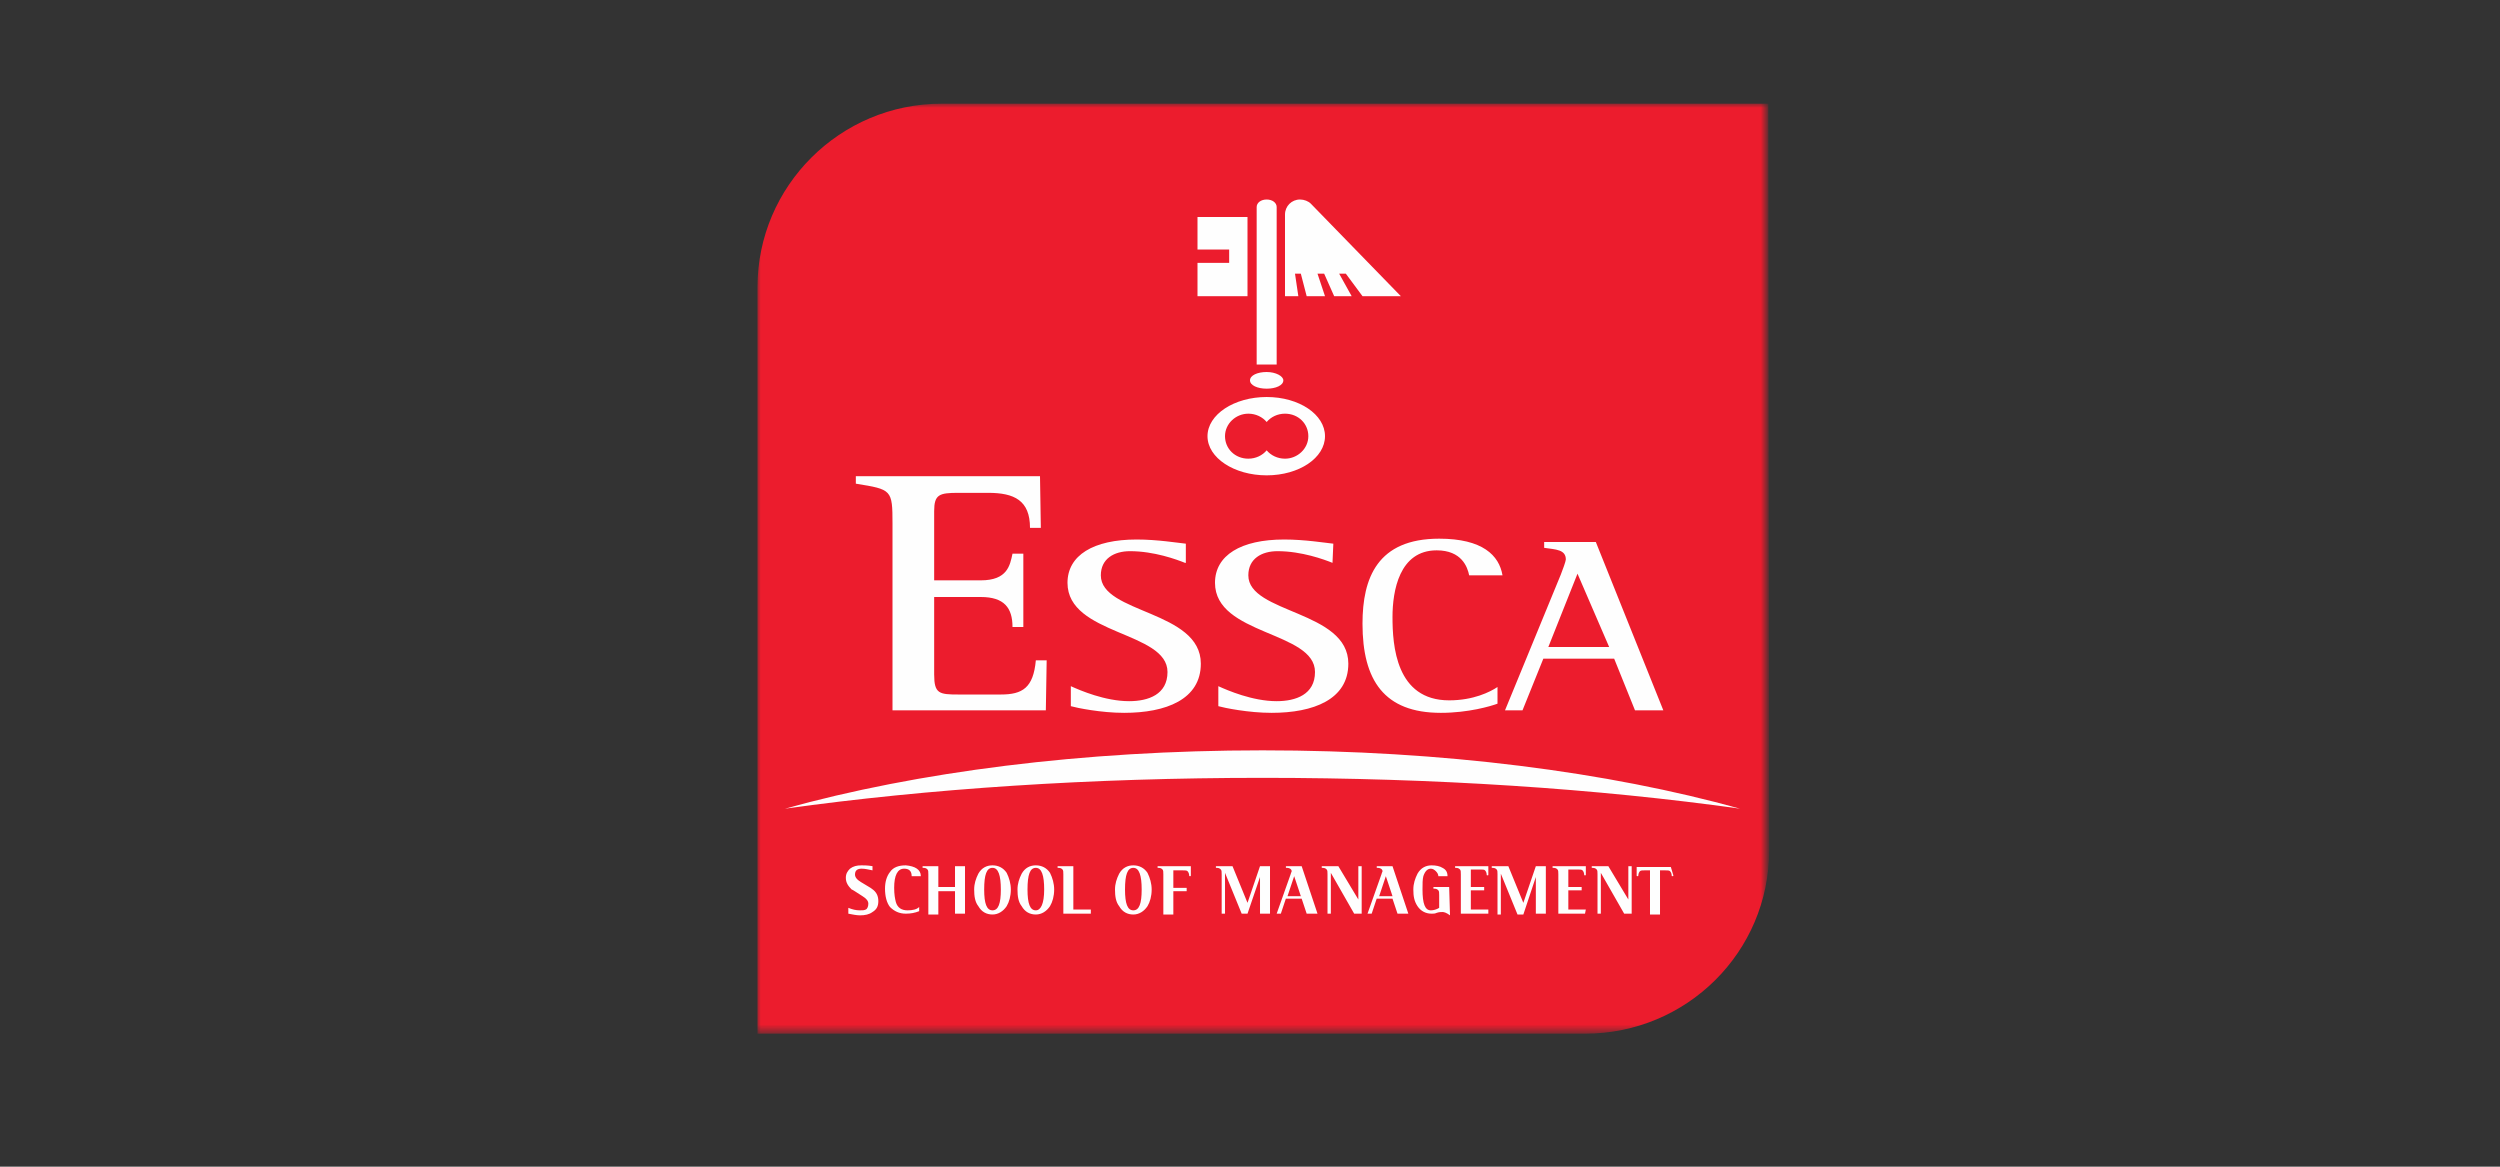
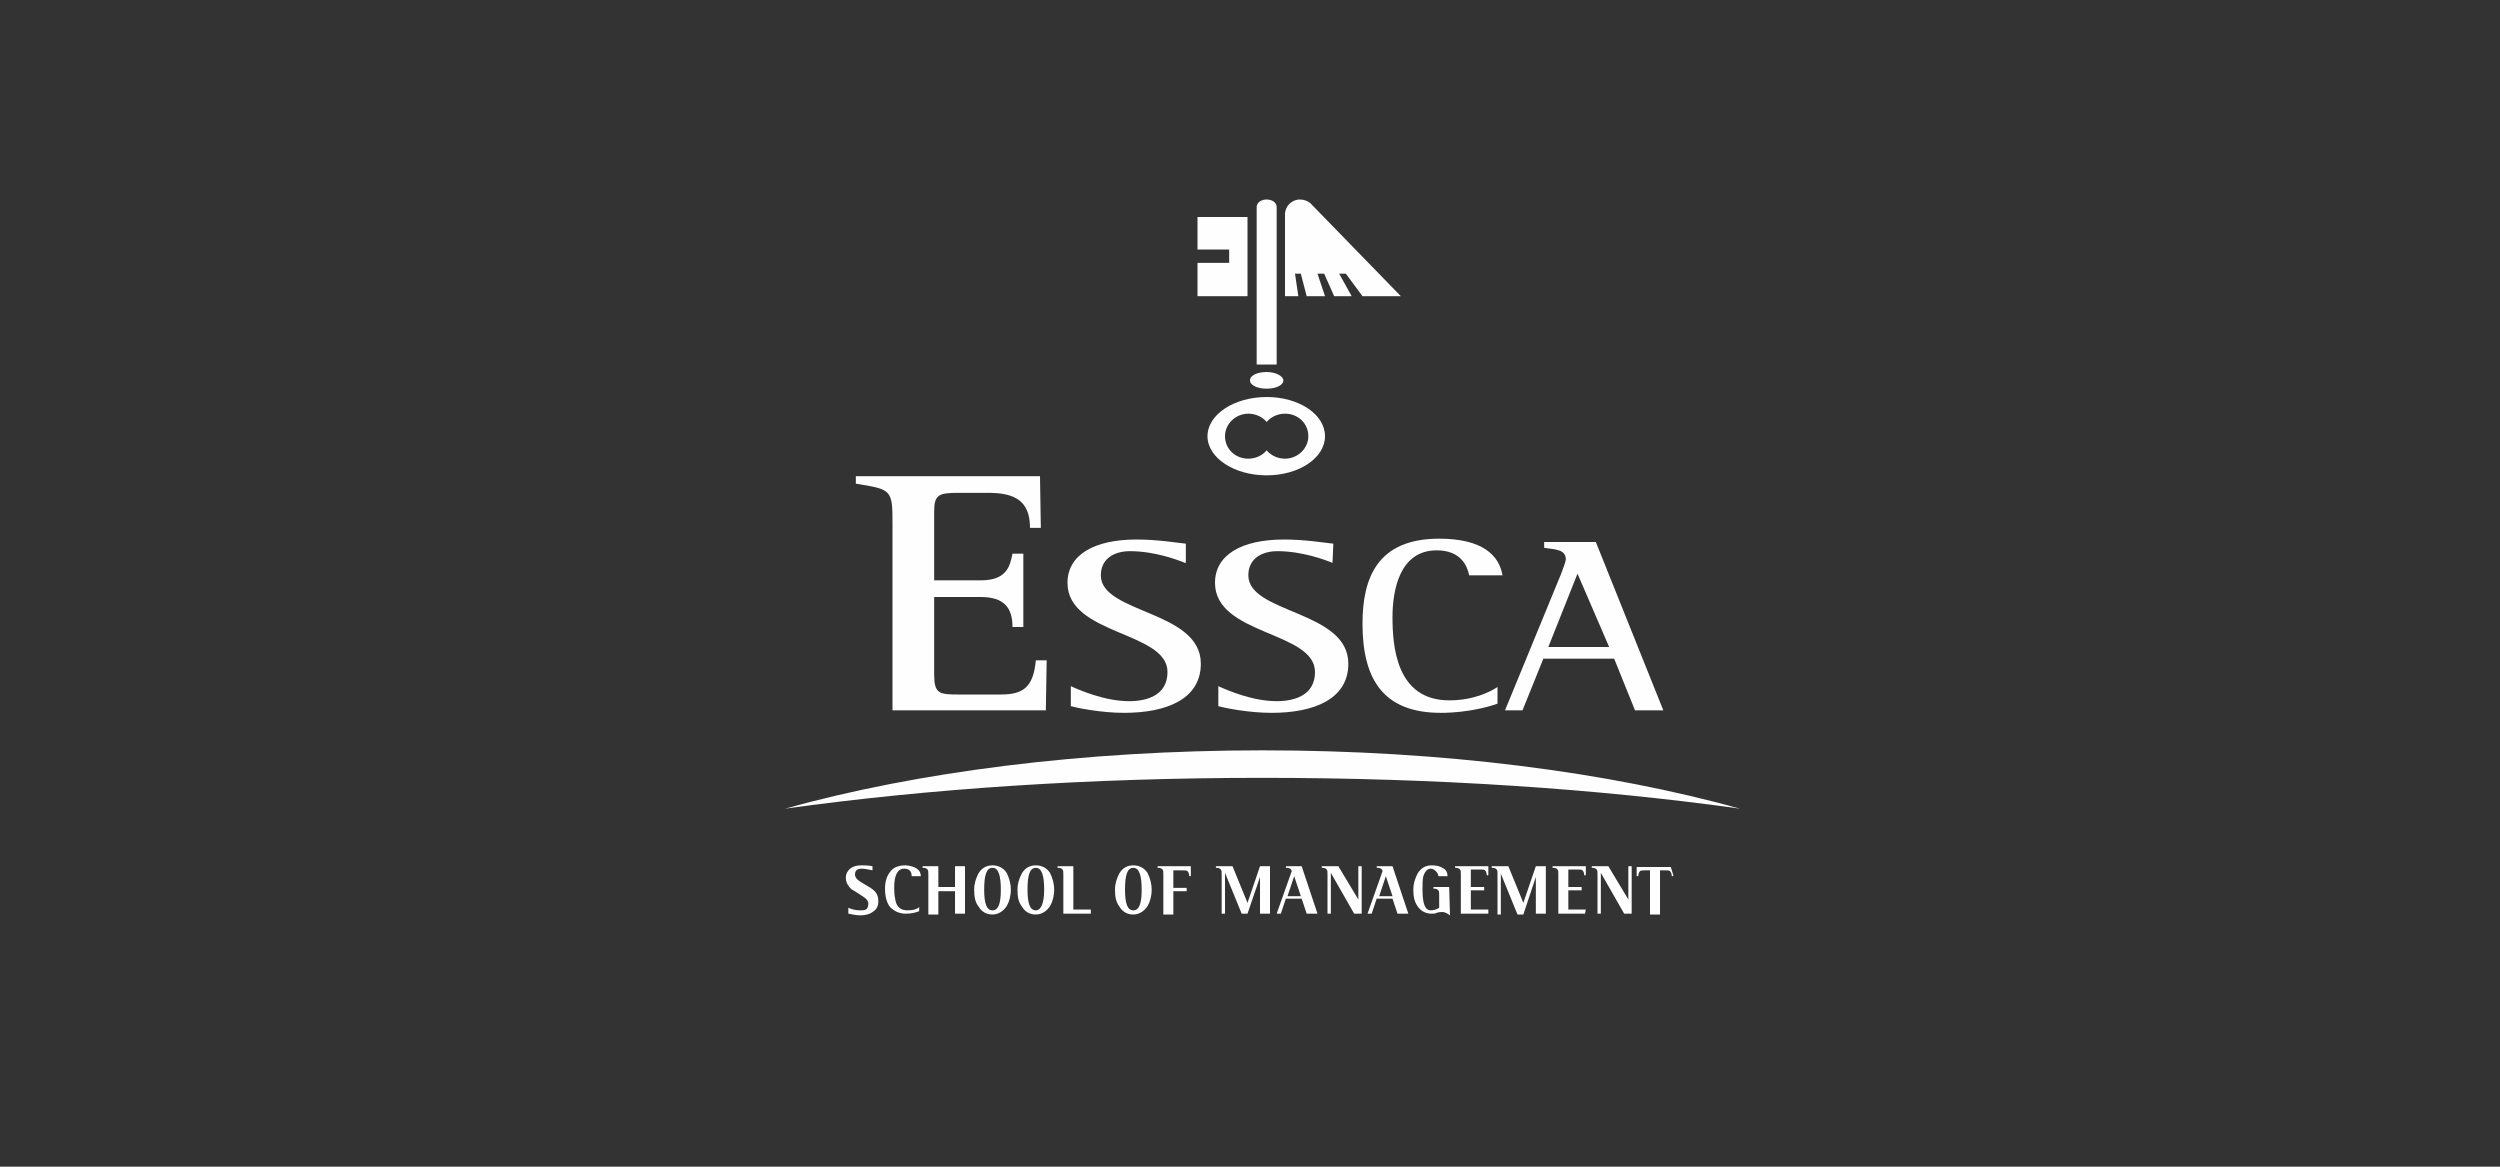
<svg xmlns="http://www.w3.org/2000/svg" xml:space="preserve" style="enable-background:new 0 0 300 140" viewBox="0 0 300 140">
  <rect x="0" y="0" width="300" height="140" fill="#333333" stroke="none" />
  <style>.st0{display:none}.st1{display:inline}.st3{fill:#fff}.st6{fill:#fefefe}</style>
  <g id="Calque_2">
    <g transform="translate(9 7.941)">
      <defs>
        <filter id="Adobe_OpacityMaskFilter" width="121.4" height="111.7" x="81.8" y="4.5" filterUnits="userSpaceOnUse">
          <feColorMatrix values="1 0 0 0 0 0 1 0 0 0 0 0 1 0 0 0 0 0 1 0" />
        </filter>
      </defs>
      <mask id="b_2_" width="121.4" height="111.7" x="81.8" y="4.5" maskUnits="userSpaceOnUse">
        <g style="filter:url(#Adobe_OpacityMaskFilter)">
-           <path id="a_2_" d="M81.8 4.5h121.4v111.7H81.8z" class="st3" />
-         </g>
+           </g>
      </mask>
      <path d="M203.2 4.5H104c-12.2 0-22.1 9.9-22.1 22v89.6h99.3c12.2 0 22.1-9.8 22.1-22z" style="mask:url(#b_2_);fill:#ec1c2d" />
      <path d="M142.5 85.4c20.7 0 40.2 1.3 57.3 3.7-15.8-4.4-35.7-7-57.3-7s-41.5 2.6-57.3 7c17.2-2.4 36.7-3.7 57.3-3.7M98.1 54.9c0-4.1-.1-4.1-4.4-4.8v-.9h22.1l.1 6.2h-1.3c0-3.3-1.9-4.2-5-4.2H106c-2.3 0-2.9.2-2.9 2.2v8.3h5.6c3.2 0 3.5-1.8 3.8-3.2h1.3v8.8h-1.3c0-2.3-1-3.6-3.8-3.6h-5.6V73c0 2.3.6 2.4 2.9 2.4h5.1c2.6 0 3.9-.8 4.2-4.1h1.3l-.1 6H98.1zm35.1 4.7c-1-.4-3.7-1.4-6.6-1.4-1.9 0-3.5.9-3.5 2.9 0 4.6 12 4.2 12 10.6 0 4.3-4.2 5.9-9.2 5.9-2.8 0-5.7-.6-6.4-.8v-2.4c1.1.5 4.1 1.8 7 1.8 2.3 0 4.6-.8 4.6-3.5 0-4.9-12-4.4-12-10.7 0-3.3 3.1-5.2 8.3-5.2 2.5 0 4.9.4 5.9.5v2.3zm17.7 0c-1-.4-3.7-1.4-6.6-1.4-1.9 0-3.5.9-3.5 2.9 0 4.6 12 4.2 12 10.6 0 4.3-4.2 5.9-9.2 5.9-2.8 0-5.7-.6-6.4-.8v-2.4c1.1.5 4.1 1.8 7 1.8 2.3 0 4.6-.8 4.6-3.5 0-4.9-12-4.4-12-10.7 0-3.3 3.1-5.2 8.3-5.2 2.5 0 4.9.4 5.9.5zm19.8 16.9c-.8.3-3.5 1.1-6.8 1.1-6.8 0-9.4-3.9-9.4-10.7 0-5.5 1.8-10.2 9.2-10.2 5.2 0 7.2 2 7.6 4.4h-4c-.2-1-.9-3-3.9-3-4.5 0-5.3 4.9-5.3 8 0 3.4.4 10 6.8 10 2.9 0 4.9-1 5.8-1.6zm6.1-6.8h7.3l-3.8-8.8zm1.5-8.7c.2-.5.6-1.6.6-1.8 0-1.2-1.2-1.2-2.6-1.4v-.7h6.2l8.1 20.2h-3.4l-2.5-6.2h-8.5l-2.5 6.2h-2.1zM140.7 18.1h-6V22h3.8v1.6h-3.8v4h6zM143 38.7c1.1 0 2-.4 2-1 0-.5-.9-1-2-1s-2 .4-2 1 .9 1 2 1m1.2-21.8c0-.5-.5-.9-1.2-.9s-1.2.4-1.2.9v18.9h2.4zm10.3 10.7h4.6l-10.8-11.1c-.3-.3-.8-.5-1.3-.5-1 0-1.8.8-1.8 1.8v9.8h1.6l-.4-2.7h.7l.7 2.7h2.2l-.9-2.7h.8l1.2 2.7h2.1l-1.5-2.7h.8zm-9.3 19.5c-.9 0-1.7-.4-2.2-1-.5.6-1.3 1-2.2 1-1.6 0-2.8-1.2-2.8-2.7s1.3-2.7 2.8-2.7c.9 0 1.7.4 2.2 1 .5-.6 1.3-1 2.2-1 1.6 0 2.8 1.2 2.8 2.7s-1.3 2.7-2.8 2.7m-2.2-7.4c-3.9 0-7.1 2.1-7.1 4.7s3.2 4.7 7.1 4.7 7-2.1 7-4.7-3.1-4.7-7-4.7" class="st6" />
    </g>
    <path d="M105.4 108.141c0 .6-.2 1-.7 1.3-.4.3-.9.4-1.5.4-.4 0-.9-.1-1.4-.2v-.7c.5.2.9.3 1.4.3.3 0 .5 0 .7-.1s.3-.4.3-.7-.2-.6-.7-.9c-.8-.5-1.2-.8-1.3-.8-.4-.4-.7-.8-.7-1.4 0-.5.2-.8.5-1.1.4-.3.8-.4 1.4-.4.3 0 .7 0 1.3.1v.5c-.5-.1-.9-.2-1.3-.2-.5 0-.8.2-.8.7 0 .3.2.6.7.9.8.5 1.2.7 1.3.8.6.4.8.9.8 1.5m5.1-3h-1.1q0-.9-.9-.9c-.8 0-1.2.8-1.2 2.3 0 .8.1 1.3.2 1.7.2.7.7 1 1.4 1 .6 0 1.1-.1 1.4-.4v.5c-.5.2-1 .3-1.6.3-.8 0-1.4-.3-1.9-.8-.4-.5-.6-1.3-.6-2.2 0-.8.2-1.5.6-2 .4-.6 1.1-.8 1.9-.8 1.1.1 1.8.5 1.8 1.3m5.3 4.5h-1.2v-2.7h-2v2.8h-1.2v-4.8c0-.3 0-.5-.1-.6s-.2-.2-.5-.2c-.1 0-.1 0-.1-.1s0-.1.1-.1h1.8v2.5h2v-2.5h1.2zm4.3-2.9c0-1.7-.3-2.6-1-2.6s-1 .8-1 2.6c0 1.7.3 2.5 1 2.5s1-.8 1-2.5m1.2 0c0 .8-.2 1.5-.5 2-.4.6-1 1-1.7 1s-1.3-.3-1.7-1c-.4-.5-.5-1.2-.5-2 0-.7.2-1.3.5-1.9.4-.7 1-1 1.7-1s1.3.3 1.7.9c.3.6.5 1.3.5 2m4 0c0-1.7-.3-2.6-1-2.6s-1 .8-1 2.6c0 1.7.3 2.5 1 2.5.6 0 1-.8 1-2.5m1.2 0c0 .8-.2 1.5-.5 2-.4.6-1 1-1.7 1s-1.3-.3-1.7-1c-.4-.5-.5-1.2-.5-2 0-.7.2-1.3.5-1.9.4-.7 1-1 1.7-1s1.3.3 1.7.9c.3.6.5 1.3.5 2m4.4 2.9h-3.3v-4.7c0-.3 0-.5-.1-.6s-.2-.2-.5-.2c-.1 0-.1 0-.1-.1s0-.1.1-.1h1.8v5.2h2.1zm6.1-2.9c0-1.7-.3-2.6-1-2.6s-1 .8-1 2.6c0 1.7.3 2.5 1 2.5s1-.8 1-2.5m1.2 0c0 .8-.2 1.5-.5 2-.4.6-1 1-1.7 1s-1.3-.3-1.7-1c-.4-.5-.5-1.2-.5-2 0-.7.2-1.3.5-1.9.4-.7 1-1 1.7-1s1.3.3 1.7.9c.3.6.5 1.3.5 2m4.7-1.7c0 .1 0 .1-.1.1s-.1 0-.1-.1c0-.2-.1-.4-.2-.5s-.3-.1-.6-.1h-1.1v2.1h1.6v.4h-1.6v2.8h-1.2v-4.8c0-.3 0-.5-.1-.6s-.2-.2-.5-.2c-.1 0-.1 0-.1-.1s0-.1.1-.1h3.9zm9.5 4.6h-1.2v-4.4l-1.5 4.4h-.7l-2-4.9v4.9h-.4v-4.7c0-.3 0-.5-.1-.6s-.2-.2-.5-.2c-.1 0-.1 0-.1-.1s0-.1.1-.1h1.9l1.8 4.4 1.5-4.4h1.2zm3.7-2.1-.8-2.4-.8 2.4zm2 2.1h-1.3l-.6-1.8h-1.9l-.6 1.8h-.5l1.7-4.8c0-.1.1-.2.1-.3 0-.2-.2-.4-.6-.4-.1 0-.1 0-.1-.1s0-.1.1-.1h1.8zm5.3 0h-.9l-2.8-4.9v4.9h-.4v-4.7c0-.3 0-.5-.1-.6s-.2-.2-.5-.2c-.1 0-.1 0-.1-.1s0-.1.1-.1h1.9l2.4 4v-4h.4zm3.7-2.1-.8-2.4-.8 2.4zm1.9 2.1h-1.3l-.6-1.8h-1.9l-.6 1.8h-.5l1.7-4.8c0-.1.1-.2.1-.3 0-.2-.2-.4-.6-.4-.1 0-.1 0-.1-.1s0-.1.1-.1h1.8zm5 .2c-.4-.3-.7-.4-.9-.4s-.4 0-.7.1c-.2.1-.4.1-.6.1-.7 0-1.3-.3-1.7-.9s-.5-1.2-.5-2c0-.7.2-1.3.5-1.9.4-.7 1-1 1.7-1 .5 0 1 .1 1.3.3.4.2.6.5.6 1h-1.1q0-.3-.3-.6t-.6-.3q-.6 0-.9.9c-.1.4-.1.9-.1 1.6 0 1.7.3 2.5 1 2.5.3 0 .7-.1 1-.3v-1.5c0-.3 0-.5-.1-.6s-.2-.2-.5-.2c-.1 0-.1 0-.1-.1s0-.1.1-.1h1.8zm4.6-.2h-3.3v-4.7c0-.3 0-.5-.1-.6s-.2-.2-.5-.2c-.1 0-.1 0-.1-.1s0-.1.1-.1h3.9v1c0 .1 0 .1-.1.1s-.1 0-.1-.1c0-.2-.1-.4-.2-.5s-.3-.1-.6-.1h-1.1v2.1h1.6v.4h-1.6v2.3h2.1zm6.9 0h-1.2v-4.4l-1.5 4.5h-.7l-2-4.9v4.9h-.4v-4.8c0-.3 0-.5-.1-.6s-.2-.2-.5-.2c-.1 0-.1 0-.1-.1s0-.1.1-.1h1.9l1.8 4.4 1.5-4.4h1.2zm4.7 0H187v-4.7c0-.3 0-.5-.1-.6s-.2-.2-.5-.2c-.1 0-.1 0-.1-.1s0-.1.1-.1h3.9v1c0 .1 0 .1-.1.1s-.1 0-.1-.1c0-.2-.1-.4-.2-.5s-.3-.1-.6-.1h-1.1v2.1h1.6v.4h-1.6v2.3h2.1zm5.6 0h-.9l-2.8-4.9v4.9h-.4v-4.7c0-.3 0-.5-.1-.6s-.2-.2-.5-.2c-.1 0-.1 0-.1-.1s0-.1.1-.1h1.9l2.4 4v-4h.4zm5-4.6c0 .1 0 .1-.1.1s-.1 0-.1-.1c0-.2-.1-.4-.2-.5s-.3-.1-.6-.1h-.6v5.3H198v-5.3h-.6c-.3 0-.5 0-.6.1s-.2.3-.2.5c0 .1 0 .1-.1.1s-.1 0-.1-.1v-1h4.1z" class="st6" />
  </g>
</svg>